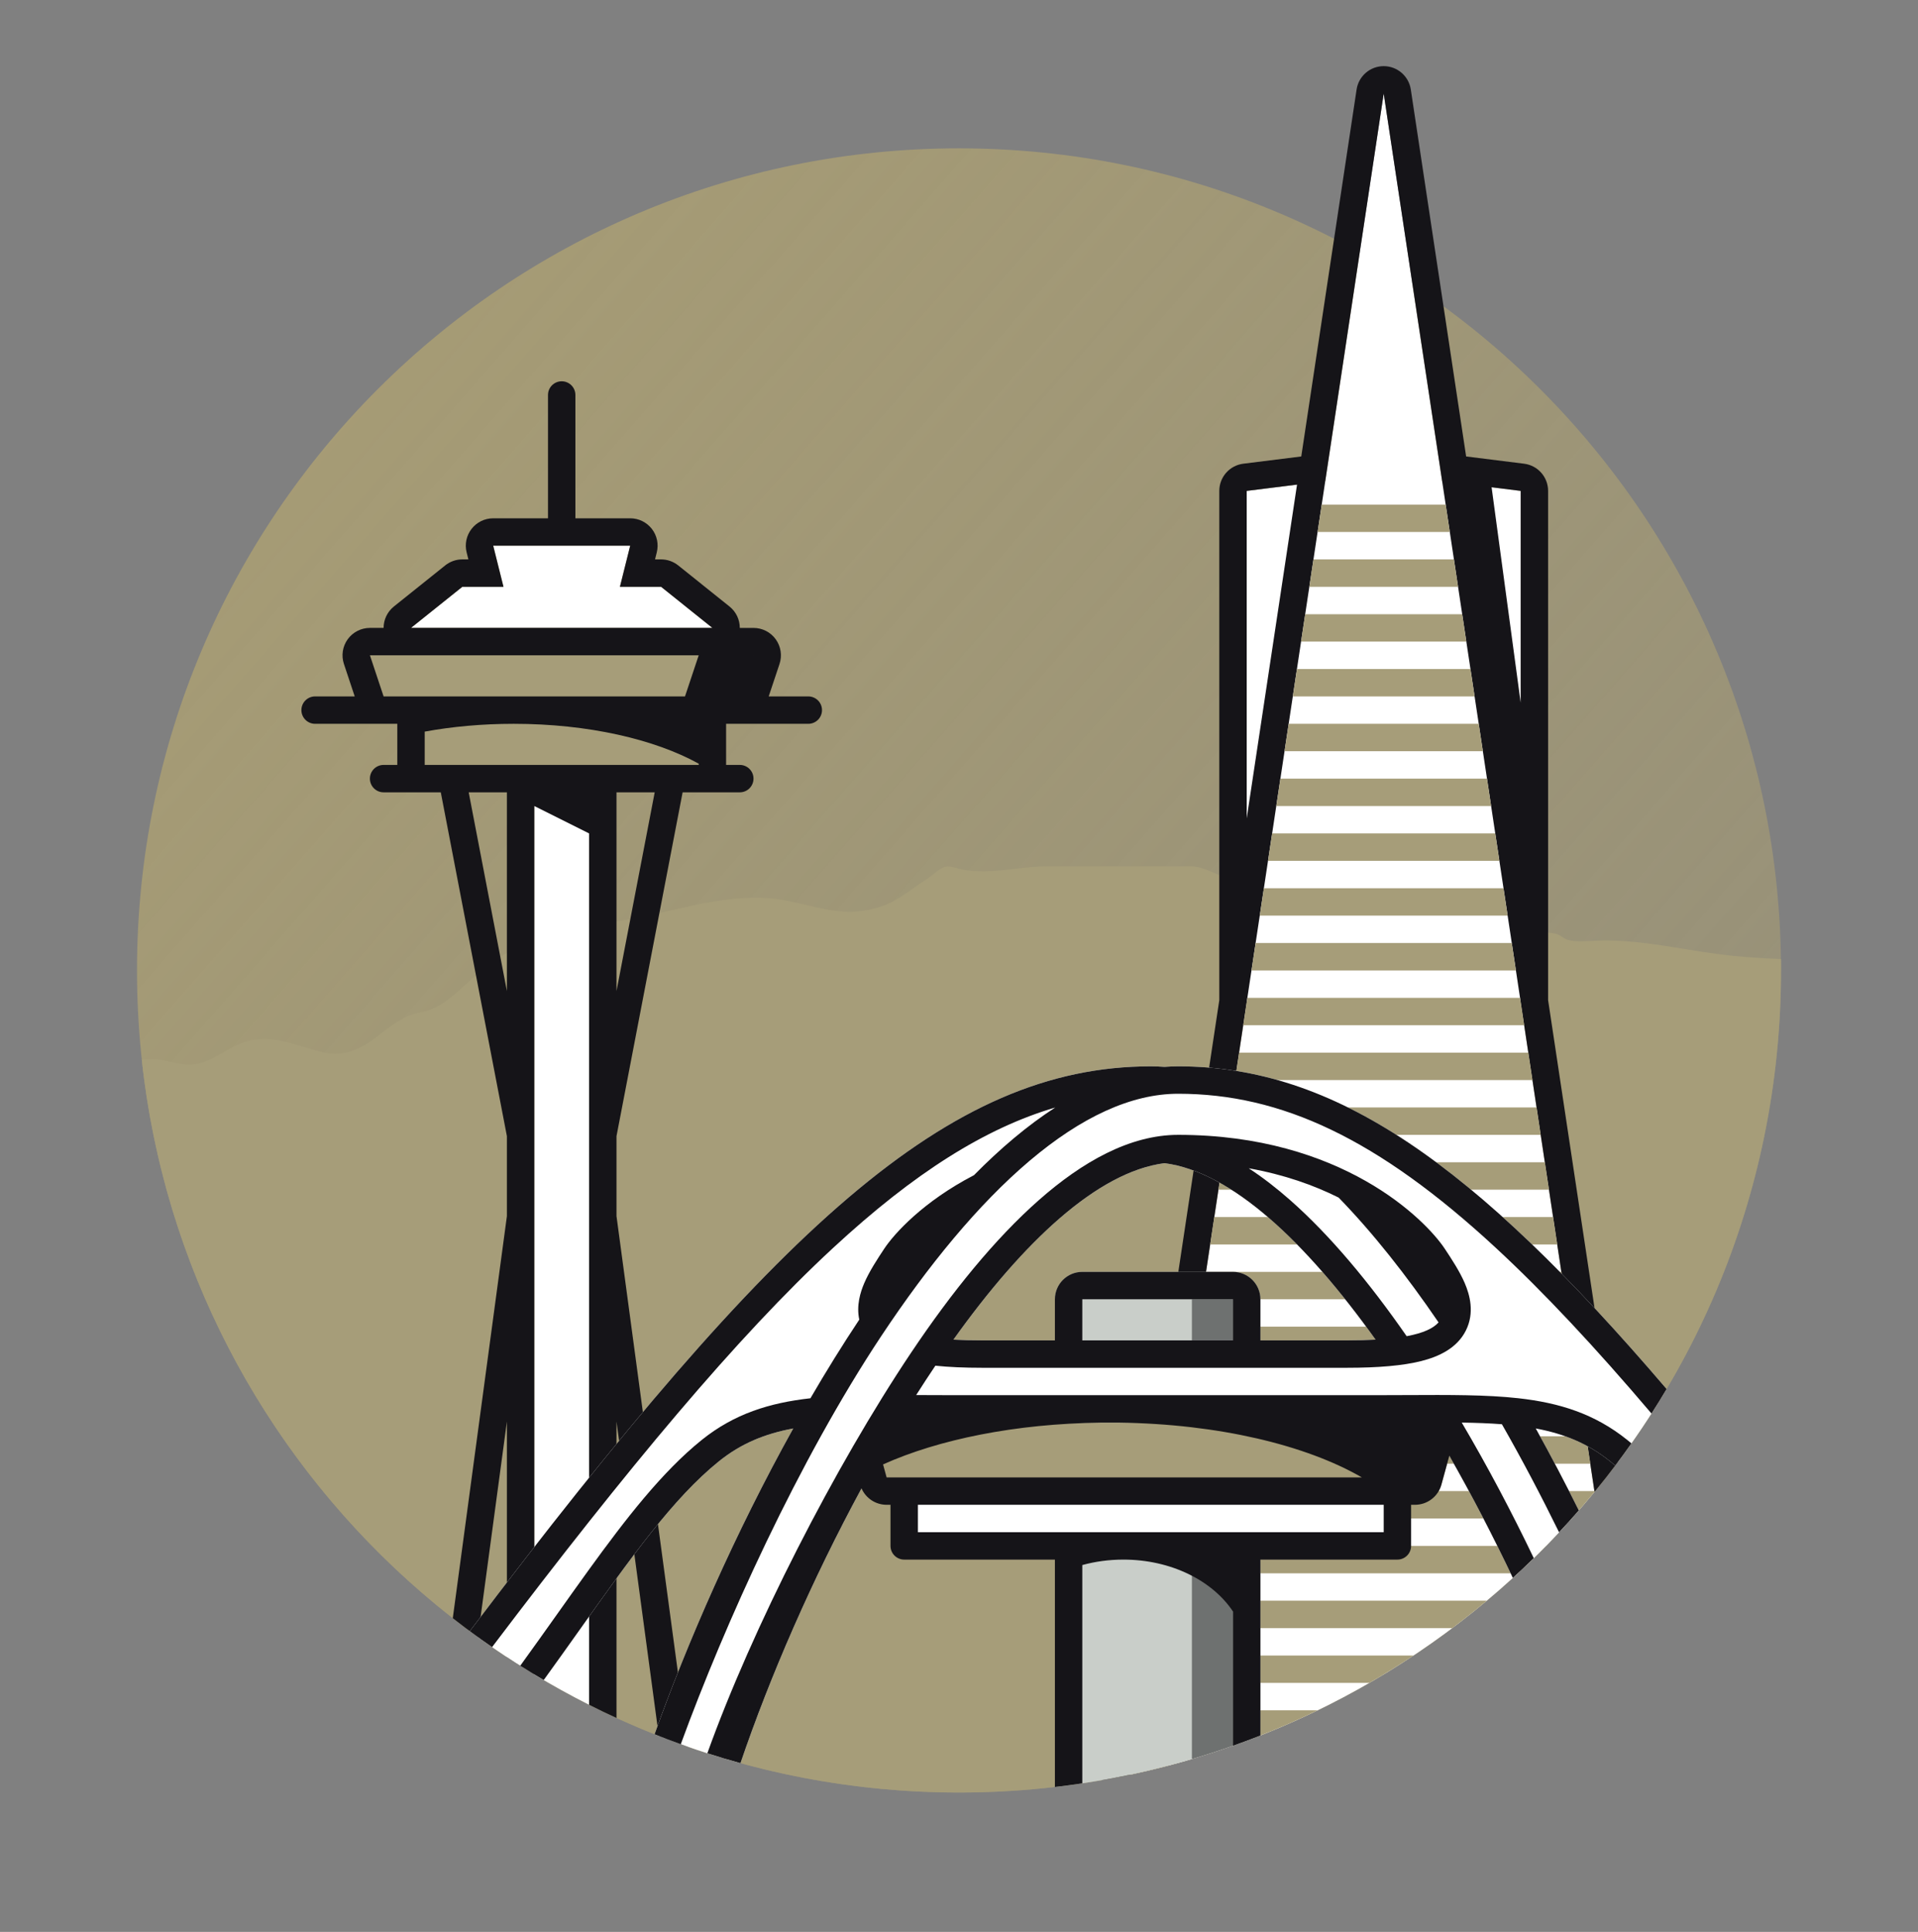
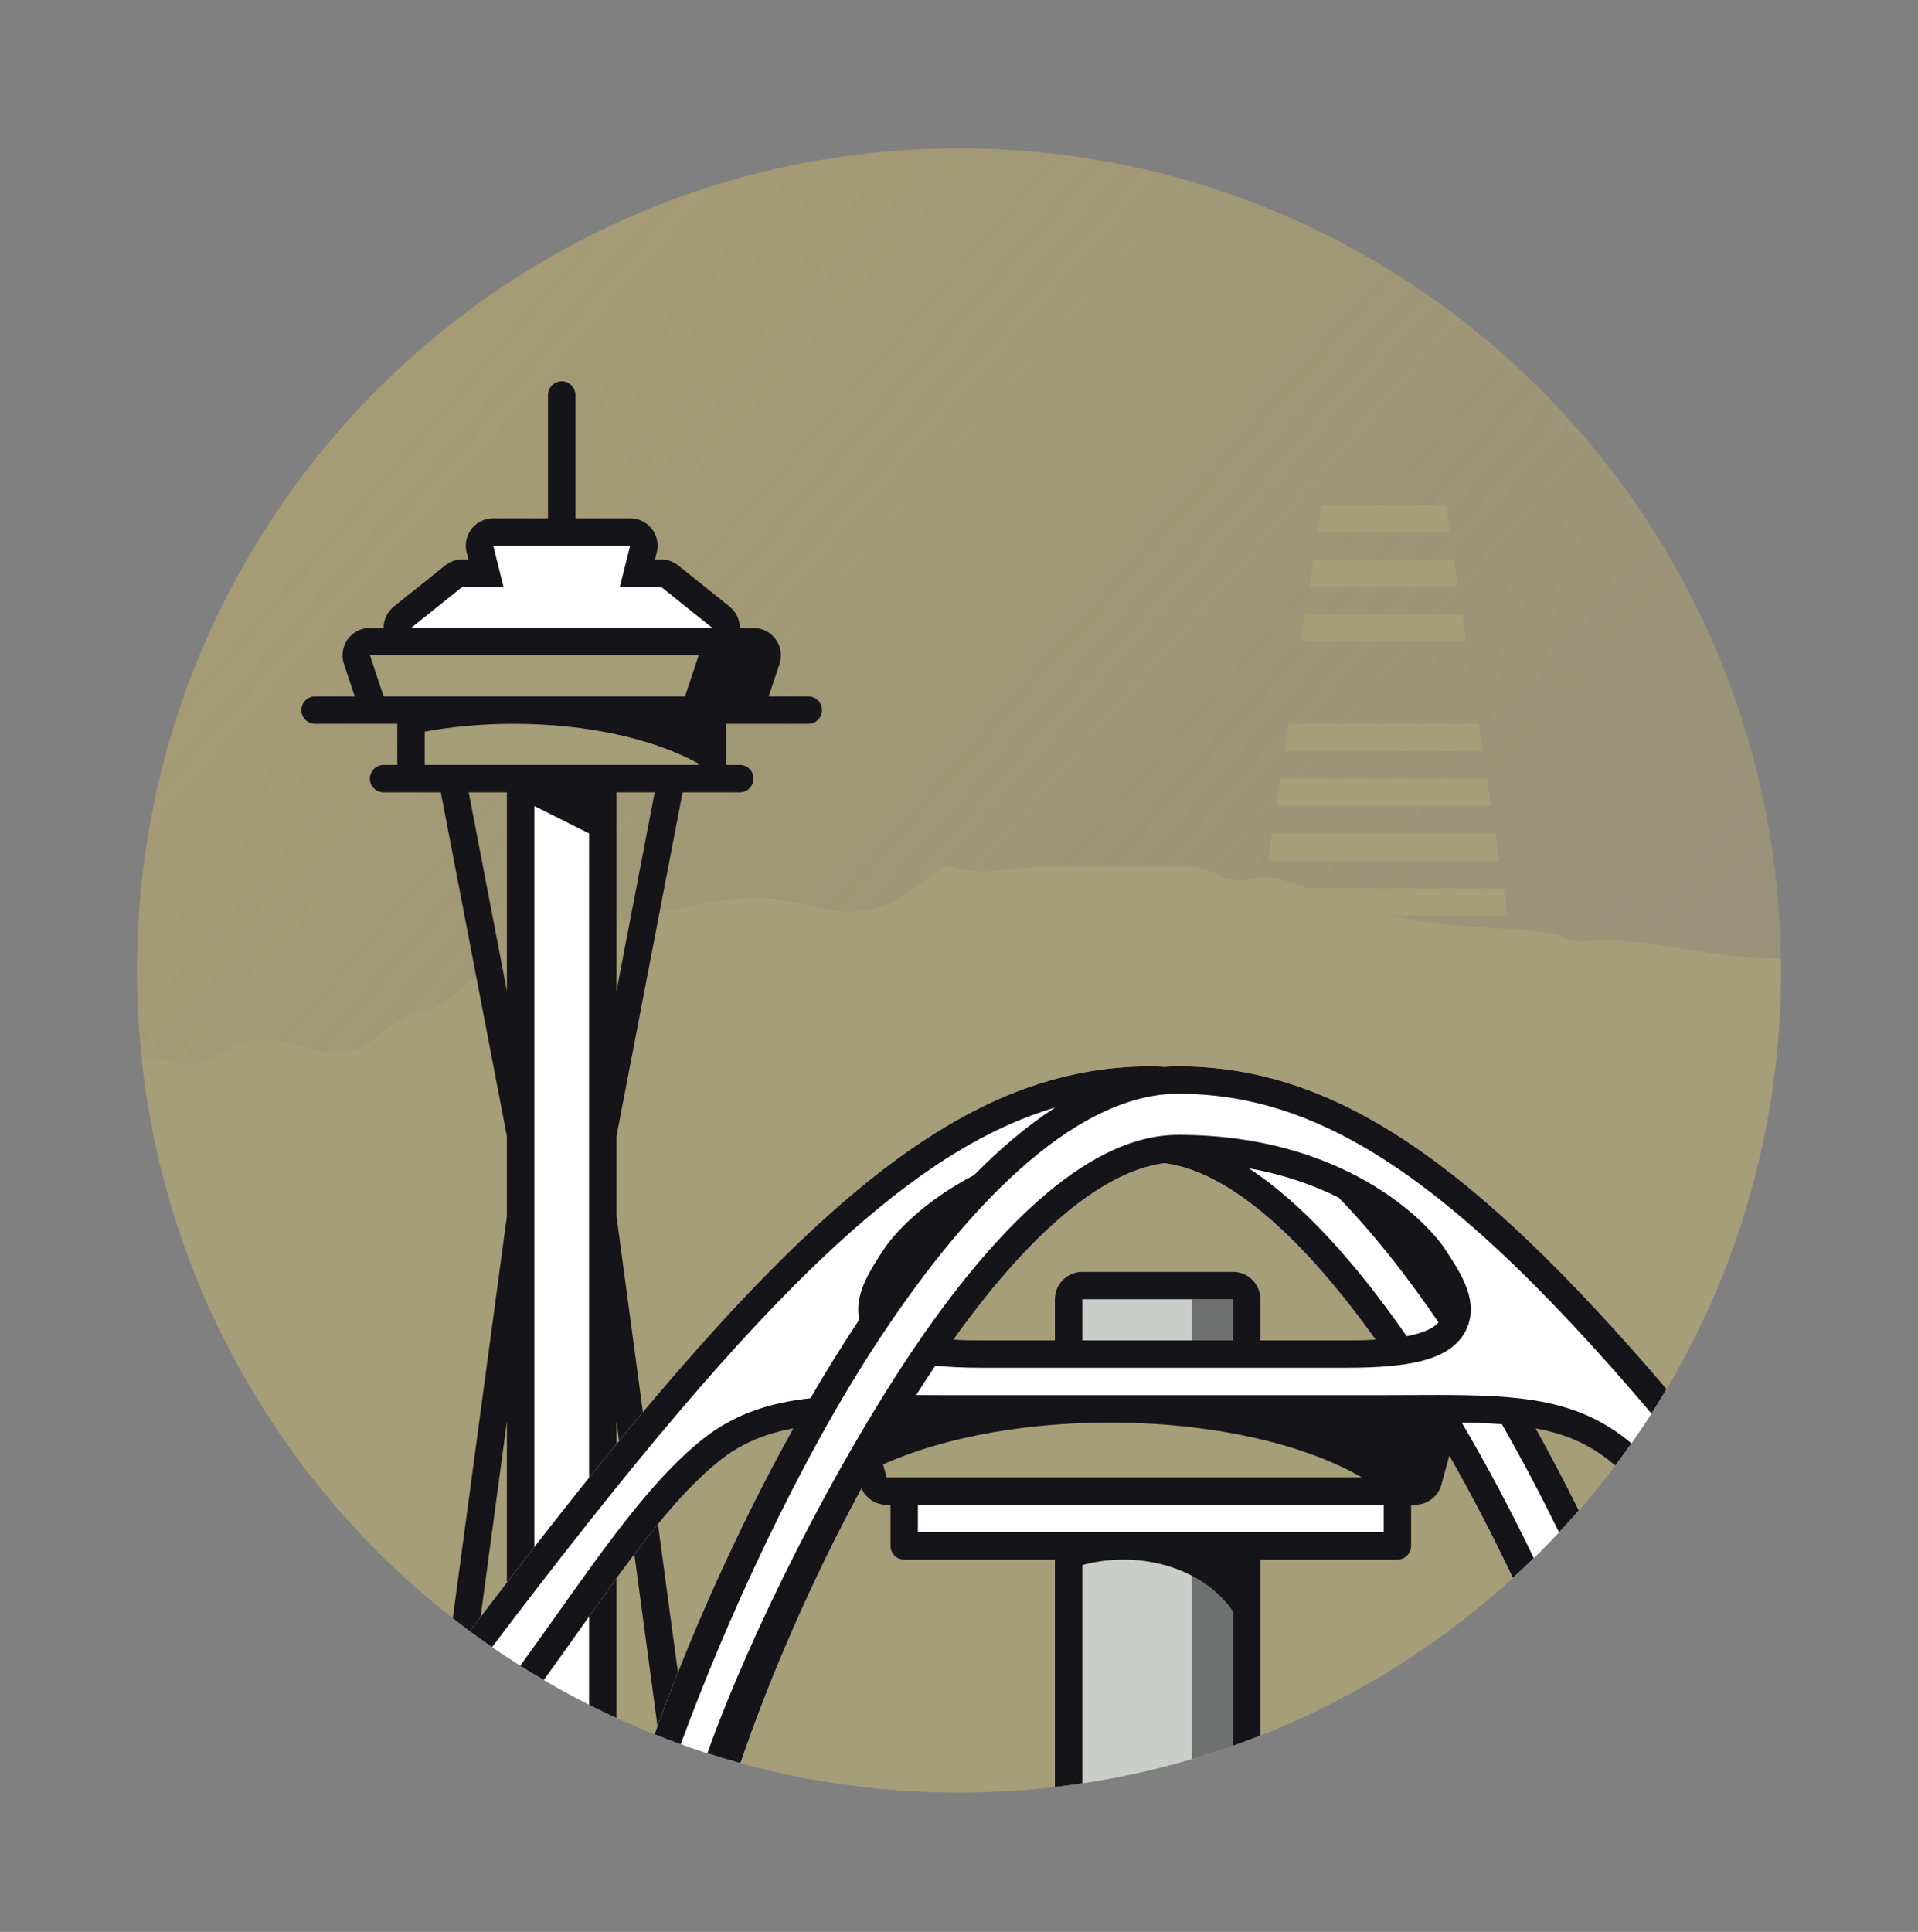
<svg xmlns="http://www.w3.org/2000/svg" width="140" height="141" viewBox="0 0 140 141" fill="none">
  <rect x="0" y="0" width="140" height="141" fill="#808080" stroke="none" />
  <path d="M130 70.828C130 103.965 103.137 130.828 70 130.828C36.863 130.828 10 103.965 10 70.828C10 37.691 36.863 10.828 70 10.828C103.137 10.828 130 37.691 130 70.828Z" fill="url(#paint0_linear)" />
  <path d="M130 70.001C128.435 69.941 126.873 69.829 125.309 69.621C124.541 69.518 123.761 69.392 122.975 69.265C120.732 68.902 118.439 68.531 116.205 68.671C114.585 68.772 114.305 68.576 114.027 68.38C113.866 68.268 113.706 68.155 113.289 68.101C111.84 67.913 110.388 67.823 108.937 67.732C107.026 67.613 105.115 67.494 103.212 67.152C101.747 66.888 100.275 66.403 98.818 65.922C97.979 65.646 97.144 65.371 96.319 65.141C95.925 65.031 95.505 64.875 95.074 64.714C94.185 64.384 93.247 64.035 92.387 64.035C92.069 64.035 91.759 64.085 91.449 64.135C91.158 64.183 90.866 64.23 90.566 64.236C89.854 64.249 89.238 63.98 88.635 63.717C88.072 63.471 87.52 63.23 86.913 63.23H76.423C75.671 63.23 74.888 63.319 74.099 63.409C72.61 63.578 71.099 63.75 69.731 63.331C68.984 63.102 68.678 63.354 68.205 63.741C68.021 63.892 67.812 64.064 67.541 64.236C67.259 64.415 66.972 64.617 66.681 64.822C65.986 65.311 65.265 65.818 64.514 66.09C62.347 66.876 60.751 66.501 58.815 66.046C58.419 65.953 58.008 65.857 57.576 65.766C54.635 65.151 51.697 65.822 48.766 66.492C46.585 66.99 44.409 67.488 42.238 67.453C42.026 67.45 41.839 67.416 41.662 67.385C41.294 67.319 40.97 67.261 40.562 67.498C40.272 67.667 39.976 67.821 39.68 67.975C39.379 68.131 39.079 68.288 38.786 68.459C37.264 69.346 35.86 70.191 34.529 71.363C34.333 71.537 34.142 71.712 33.953 71.885C32.969 72.789 32.037 73.646 30.642 73.899C29.499 74.107 28.5 74.889 27.613 75.583L27.581 75.609C26.361 76.563 25.08 77.184 23.514 76.793C23.058 76.678 22.626 76.546 22.204 76.416C20.988 76.042 19.858 75.695 18.465 75.899C17.673 76.015 16.986 76.411 16.305 76.803C15.445 77.299 14.596 77.788 13.56 77.698C13.189 77.665 12.85 77.587 12.512 77.509C12.072 77.408 11.633 77.307 11.125 77.307C10.866 77.307 10.607 77.316 10.348 77.331C13.589 107.41 39.06 130.829 70 130.829C103.137 130.829 130 103.966 130 70.829V70.001Z" fill="#A69D79" />
-   <path d="M116.389 108.884L111 73.144V35.828L105.265 35.111L101 6.828L96.735 35.111L91 35.828V73.144L82.498 129.525C96.048 126.654 107.909 119.21 116.389 108.884Z" fill="white" />
-   <path fill-rule="evenodd" clip-rule="evenodd" d="M118.086 106.72L113 72.994V35.828C113 34.819 112.249 33.969 111.248 33.844L107.017 33.315L102.978 6.53C102.83 5.552 101.989 4.828 101 4.828C100.011 4.828 99.17 5.552 99.022 6.53L94.983 33.315L90.752 33.844C89.751 33.969 89 34.819 89 35.828V72.994L80.415 129.927C81.114 129.805 81.808 129.671 82.498 129.525L101 6.828L116.389 108.884C116.971 108.176 117.536 107.454 118.086 106.72ZM108.876 35.563L111 51.302L111 35.828L108.876 35.563ZM94.674 35.369L91 59.731V35.828L94.674 35.369Z" fill="#151418" />
  <path d="M116.389 108.884L116.381 108.828H85.619L85.317 110.828H114.722C115.291 110.192 115.847 109.544 116.389 108.884Z" fill="#A69D79" />
  <path d="M112.849 112.828H85.016L84.714 114.828H110.793C111.494 114.178 112.179 113.511 112.849 112.828Z" fill="#A69D79" />
-   <path d="M108.525 116.828H84.413L84.111 118.828H106.006C106.864 118.184 107.704 117.517 108.525 116.828Z" fill="#A69D79" />
  <path d="M103.178 120.828H83.809L83.508 122.828H99.953C101.051 122.195 102.126 121.528 103.178 120.828Z" fill="#A69D79" />
  <path d="M96.185 124.828H83.206L82.905 126.828H91.586C93.151 126.224 94.686 125.556 96.185 124.828Z" fill="#A69D79" />
  <path d="M85.42 128.828H82.603L82.498 129.525C83.481 129.316 84.455 129.084 85.42 128.828Z" fill="#A69D79" />
  <path d="M96.476 36.828L96.174 38.828H105.825L105.524 36.828H96.476Z" fill="#A69D79" />
  <path d="M95.873 40.828L95.571 42.828H106.428L106.127 40.828H95.873Z" fill="#A69D79" />
  <path d="M94.968 46.828L95.27 44.828H106.73L107.032 46.828H94.968Z" fill="#A69D79" />
-   <path d="M94.667 48.828L94.365 50.828H107.635L107.333 48.828H94.667Z" fill="#A69D79" />
  <path d="M93.762 54.828L94.063 52.828H107.936L108.238 54.828H93.762Z" fill="#A69D79" />
-   <path d="M93.46 56.828L93.159 58.828H108.841L108.54 56.828H93.46Z" fill="#A69D79" />
+   <path d="M93.46 56.828L93.159 58.828H108.841L108.54 56.828H93.46" fill="#A69D79" />
  <path d="M92.555 62.828L92.857 60.828H109.143L109.444 62.828H92.555Z" fill="#A69D79" />
  <path d="M92.254 64.828L91.952 66.828H110.048L109.746 64.828H92.254Z" fill="#A69D79" />
  <path d="M91.349 70.828L91.651 68.828H110.349L110.651 70.828H91.349Z" fill="#A69D79" />
  <path d="M91.047 72.828L90.746 74.828H111.254L110.952 72.828H91.047Z" fill="#A69D79" />
  <path d="M90.143 78.828L90.444 76.828H111.555L111.857 78.828H90.143Z" fill="#A69D79" />
  <path d="M89.841 80.828L89.54 82.828H112.46L112.159 80.828H89.841Z" fill="#A69D79" />
  <path d="M88.936 86.828L89.238 84.828H112.762L113.063 86.828H88.936Z" fill="#A69D79" />
  <path d="M88.635 88.828L88.333 90.828H113.667L113.365 88.828H88.635Z" fill="#A69D79" />
  <path d="M87.73 94.828L88.032 92.828H113.968L114.27 94.828H87.73Z" fill="#A69D79" />
  <path d="M87.428 96.828L87.127 98.828H114.873L114.571 96.828H87.428Z" fill="#A69D79" />
  <path d="M86.524 102.828L86.825 100.828H115.174L115.476 102.828H86.524Z" fill="#A69D79" />
  <path d="M86.222 104.828L85.921 106.828H116.079L115.778 104.828H86.222Z" fill="#A69D79" />
  <path d="M27.002 47.828L55.002 47.829L54 50.828H28L27.002 47.828Z" fill="#A69D79" />
  <path fill-rule="evenodd" clip-rule="evenodd" d="M46 39.828H36L36.75 42.828H33.746L30 45.828H52L48.254 42.828H45.25L46 39.828Z" fill="white" />
  <path d="M43 124.424V57.828H39V122.21C40.302 122.997 41.636 123.736 43 124.424Z" fill="white" />
  <path d="M31 52.828H51V55.828H31V52.828Z" fill="#A69D79" />
  <path fill-rule="evenodd" clip-rule="evenodd" d="M50.213 127.489L45 88.761V82.923L49.826 57.828H54C54.552 57.828 55 57.38 55 56.828C55 56.276 54.552 55.828 54 55.828H53V52.828H59C59.552 52.828 60 52.38 60 51.828C60 51.276 59.552 50.828 59 50.828H56.109L56.898 48.463C57.102 47.853 57 47.182 56.624 46.66C56.248 46.138 55.645 45.829 55.002 45.829L54 45.829C54 45.233 53.734 44.654 53.25 44.267L49.504 41.267C49.149 40.983 48.708 40.828 48.254 40.828H47.812L47.94 40.313C48.09 39.716 47.956 39.083 47.577 38.597C47.197 38.112 46.616 37.828 46 37.828H42V28.828C42 28.276 41.552 27.828 41 27.828C40.448 27.828 40 28.276 40 28.828V37.828H36C35.384 37.828 34.803 38.112 34.424 38.597C34.045 39.083 33.91 39.716 34.06 40.313L34.189 40.828H33.746C33.292 40.828 32.851 40.983 32.496 41.267L28.75 44.267C28.267 44.654 28 45.233 28 45.828L27.002 45.828C26.359 45.828 25.755 46.137 25.379 46.658C25.003 47.18 24.901 47.85 25.104 48.46L25.892 50.828H23C22.448 50.828 22 51.276 22 51.828C22 52.38 22.448 52.828 23 52.828H29V55.828H28C27.448 55.828 27 56.276 27 56.828C27 57.38 27.448 57.828 28 57.828H32.174L37 82.923V88.761L33.05 118.104C33.652 118.575 34.263 119.035 34.882 119.483L37 103.752V120.946C37.658 121.38 38.325 121.801 39 122.21V58.828L43 60.828V124.424C43.66 124.757 44.327 125.079 45 125.388V103.752L48.089 126.702C48.791 126.977 49.499 127.24 50.213 127.489ZM31 53.398V55.828H51V55.737C47.79 53.961 42.934 52.828 37.5 52.828C35.203 52.828 33.01 53.03 31 53.398ZM51 47.829L50 50.828H28L27.002 47.828L51 47.829ZM55 47.834V47.829H55.002L55 47.834ZM47.789 57.828H45V72.333L47.789 57.828ZM37 57.828H34.211L37 72.333V57.828ZM36 39.828L36.75 42.828H33.746L30 45.828H52L48.254 42.828H45.25L46 39.828H36Z" fill="#151418" />
  <path d="M92 126.667V94.828C92 93.724 91.105 92.828 90 92.828H79C77.895 92.828 77 93.724 77 94.828V130.424C82.235 129.816 87.265 128.534 92 126.667Z" fill="#C9CEC9" />
  <path d="M90 127.414V94.828H87V128.386C88.011 128.088 89.012 127.763 90 127.414Z" fill="#151418" fill-opacity="0.5" />
  <path d="M62.885 108.631C63.2 109.35 63.914 109.828 64.716 109.828H103.284C104.185 109.828 104.975 109.226 105.213 108.356L105.79 106.249C105.32 105.426 104.843 104.614 104.361 103.814C103.838 103.815 103.3 103.818 102.743 103.821L102.741 103.821C101.961 103.824 101.145 103.828 100.292 103.828H69.708C68.855 103.828 68.039 103.824 67.259 103.821L67.257 103.821C66.7 103.818 66.162 103.815 65.639 103.814C64.695 105.377 63.775 106.989 62.885 108.631Z" fill="#A69D79" />
  <path fill-rule="evenodd" clip-rule="evenodd" d="M121.65 101.379C107.494 84.809 97.405 77.828 86 77.828C85.667 77.828 85.333 77.842 85 77.868C84.667 77.842 84.333 77.828 84 77.828C69.157 77.828 56.543 89.652 34.291 119.05C36.02 120.333 37.822 121.525 39.687 122.619C40.603 121.354 41.478 120.121 42.324 118.932C46.023 113.724 49.136 109.342 52.474 106.655C54.091 105.353 55.834 104.642 57.901 104.257C53.657 111.885 50.148 119.936 47.778 126.578C49.815 127.391 51.908 128.096 54.049 128.685C56.735 120.786 60.89 111.677 65.639 103.814C66.162 103.815 66.7 103.818 67.257 103.821L67.259 103.821C68.039 103.824 68.855 103.828 69.708 103.828H100.292C101.145 103.828 101.961 103.824 102.741 103.821L102.743 103.821C103.3 103.818 103.838 103.815 104.361 103.814C106.535 107.415 108.585 111.277 110.427 115.164C112.124 113.616 113.732 111.971 115.242 110.239C114.248 108.238 113.198 106.234 112.099 104.257C114.166 104.642 115.909 105.353 117.526 106.655C117.651 106.756 117.776 106.859 117.901 106.965C119.251 105.178 120.504 103.314 121.65 101.379ZM69.593 97.775C70.222 97.81 70.924 97.828 71.703 97.828H98.297C99.076 97.828 99.777 97.81 100.407 97.775C95.335 90.67 89.896 85.525 85 84.894C80.104 85.525 74.665 90.67 69.593 97.775Z" fill="white" />
  <path d="M102 108.828V112.828H66V108.828H102Z" fill="white" />
  <path d="M121.65 101.379C107.494 84.809 97.405 77.828 86 77.828C85.667 77.828 85.333 77.842 85 77.868C84.667 77.842 84.333 77.828 84 77.828C69.157 77.828 56.543 89.652 34.291 119.05C34.826 119.447 35.368 119.835 35.917 120.215C45.847 107.1 53.781 97.587 60.813 91.078C66.744 85.588 71.929 82.332 77.025 80.832C75.01 82.132 73.025 83.811 71.09 85.773C67.416 87.679 65.291 90.009 64.54 91.142C64.041 91.897 63.452 92.791 63.081 93.657C62.798 94.319 62.499 95.286 62.721 96.313C61.49 98.164 60.299 100.088 59.156 102.053C56.172 102.387 53.592 103.187 51.22 105.097C48.332 107.422 45.681 110.838 42.912 114.667C42.178 115.682 41.433 116.731 40.668 117.809C39.801 119.029 38.907 120.287 37.974 121.575C38.539 121.932 39.11 122.28 39.687 122.619C40.603 121.354 41.479 120.121 42.324 118.932C46.023 113.724 49.136 109.342 52.474 106.655C54.091 105.353 55.834 104.642 57.901 104.257C53.657 111.885 50.148 119.936 47.778 126.578C48.41 126.831 49.048 127.072 49.691 127.304C52.895 118.539 58.279 106.62 64.336 97.497C67.744 92.364 71.407 87.891 75.152 84.722C78.915 81.537 82.569 79.828 86 79.828C93.5 79.828 100.552 83.085 109.187 91.078C112.702 94.332 116.444 98.337 120.547 103.168C120.925 102.579 121.293 101.982 121.65 101.379Z" fill="#151418" />
  <path fill-rule="evenodd" clip-rule="evenodd" d="M119.083 105.346C118.982 105.261 118.881 105.178 118.78 105.097C116.401 103.182 113.813 102.383 110.819 102.05C108.496 101.792 105.788 101.805 102.668 101.82C101.901 101.824 101.109 101.828 100.292 101.828H69.708C68.891 101.828 68.099 101.824 67.332 101.82L66.875 101.818C67.337 101.09 67.804 100.376 68.275 99.677C69.26 99.779 70.399 99.828 71.703 99.828H98.297C100.61 99.828 102.404 99.675 103.743 99.337C105.022 99.014 106.342 98.407 106.993 97.118C107.656 95.806 107.275 94.489 106.919 93.657C106.548 92.791 105.959 91.897 105.459 91.142C104.068 89.042 97.954 82.828 86 82.828C82.469 82.828 78.997 84.8 75.832 87.588C72.621 90.416 69.451 94.326 66.493 98.742C60.929 107.049 54.892 118.868 51.63 127.964C52.429 128.22 53.235 128.461 54.049 128.685C56.201 122.356 59.297 115.25 62.885 108.631C63.2 109.35 63.914 109.828 64.716 109.828H65V112.828C65 113.38 65.448 113.828 66 113.828H77V130.424C77.67 130.346 78.337 130.257 79 130.158V114.226C79.938 113.968 80.948 113.828 82 113.828C85.483 113.828 88.504 115.367 90 117.618V127.414C90.672 127.176 91.339 126.927 92 126.667V113.828H102C102.552 113.828 103 113.38 103 112.828V109.828H103.283C104.185 109.828 104.975 109.225 105.212 108.356L105.79 106.248C107.435 109.131 108.994 112.14 110.427 115.164C110.945 114.692 111.454 114.211 111.955 113.721C110.337 110.347 108.567 107 106.697 103.827C107.742 103.843 108.716 103.878 109.628 103.948C111.108 106.538 112.504 109.193 113.8 111.836C114.29 111.312 114.771 110.78 115.242 110.239C114.248 108.238 113.198 106.234 112.099 104.257C114.166 104.642 115.909 105.353 117.526 106.655C117.651 106.756 117.776 106.859 117.901 106.965C118.304 106.432 118.698 105.892 119.083 105.346ZM64.457 106.881C68.5 105.061 74.117 103.907 80.354 103.832L81.689 103.832C88.932 103.925 95.334 105.474 99.402 107.828H64.716L64.457 106.881ZM71.703 97.828C70.924 97.828 70.222 97.81 69.593 97.775C74.665 90.67 80.103 85.525 85 84.894C89.896 85.525 95.335 90.67 100.407 97.775C99.777 97.81 99.076 97.828 98.297 97.828H92V94.828C92 93.724 91.105 92.828 90 92.828H79C77.895 92.828 77 93.724 77 94.828V97.828H71.703ZM79 97.828H90V94.828H79V97.828ZM94.168 87.588C93.189 86.725 92.18 85.941 91.149 85.268C93.754 85.732 95.932 86.517 97.711 87.407C100.218 89.985 102.667 93.089 105.004 96.516C104.618 96.954 103.886 97.298 102.676 97.523C99.959 93.608 97.081 90.153 94.168 87.588ZM67 109.828V111.828H101V109.828H67Z" fill="#151418" />
  <defs>
    <linearGradient id="paint0_linear" x1="10" y1="10.828" x2="137.349" y2="122.443" gradientUnits="userSpaceOnUse">
      <stop stop-color="#A89D74" />
      <stop offset="1" stop-color="#A89D74" stop-opacity="0.5" />
    </linearGradient>
  </defs>
</svg>